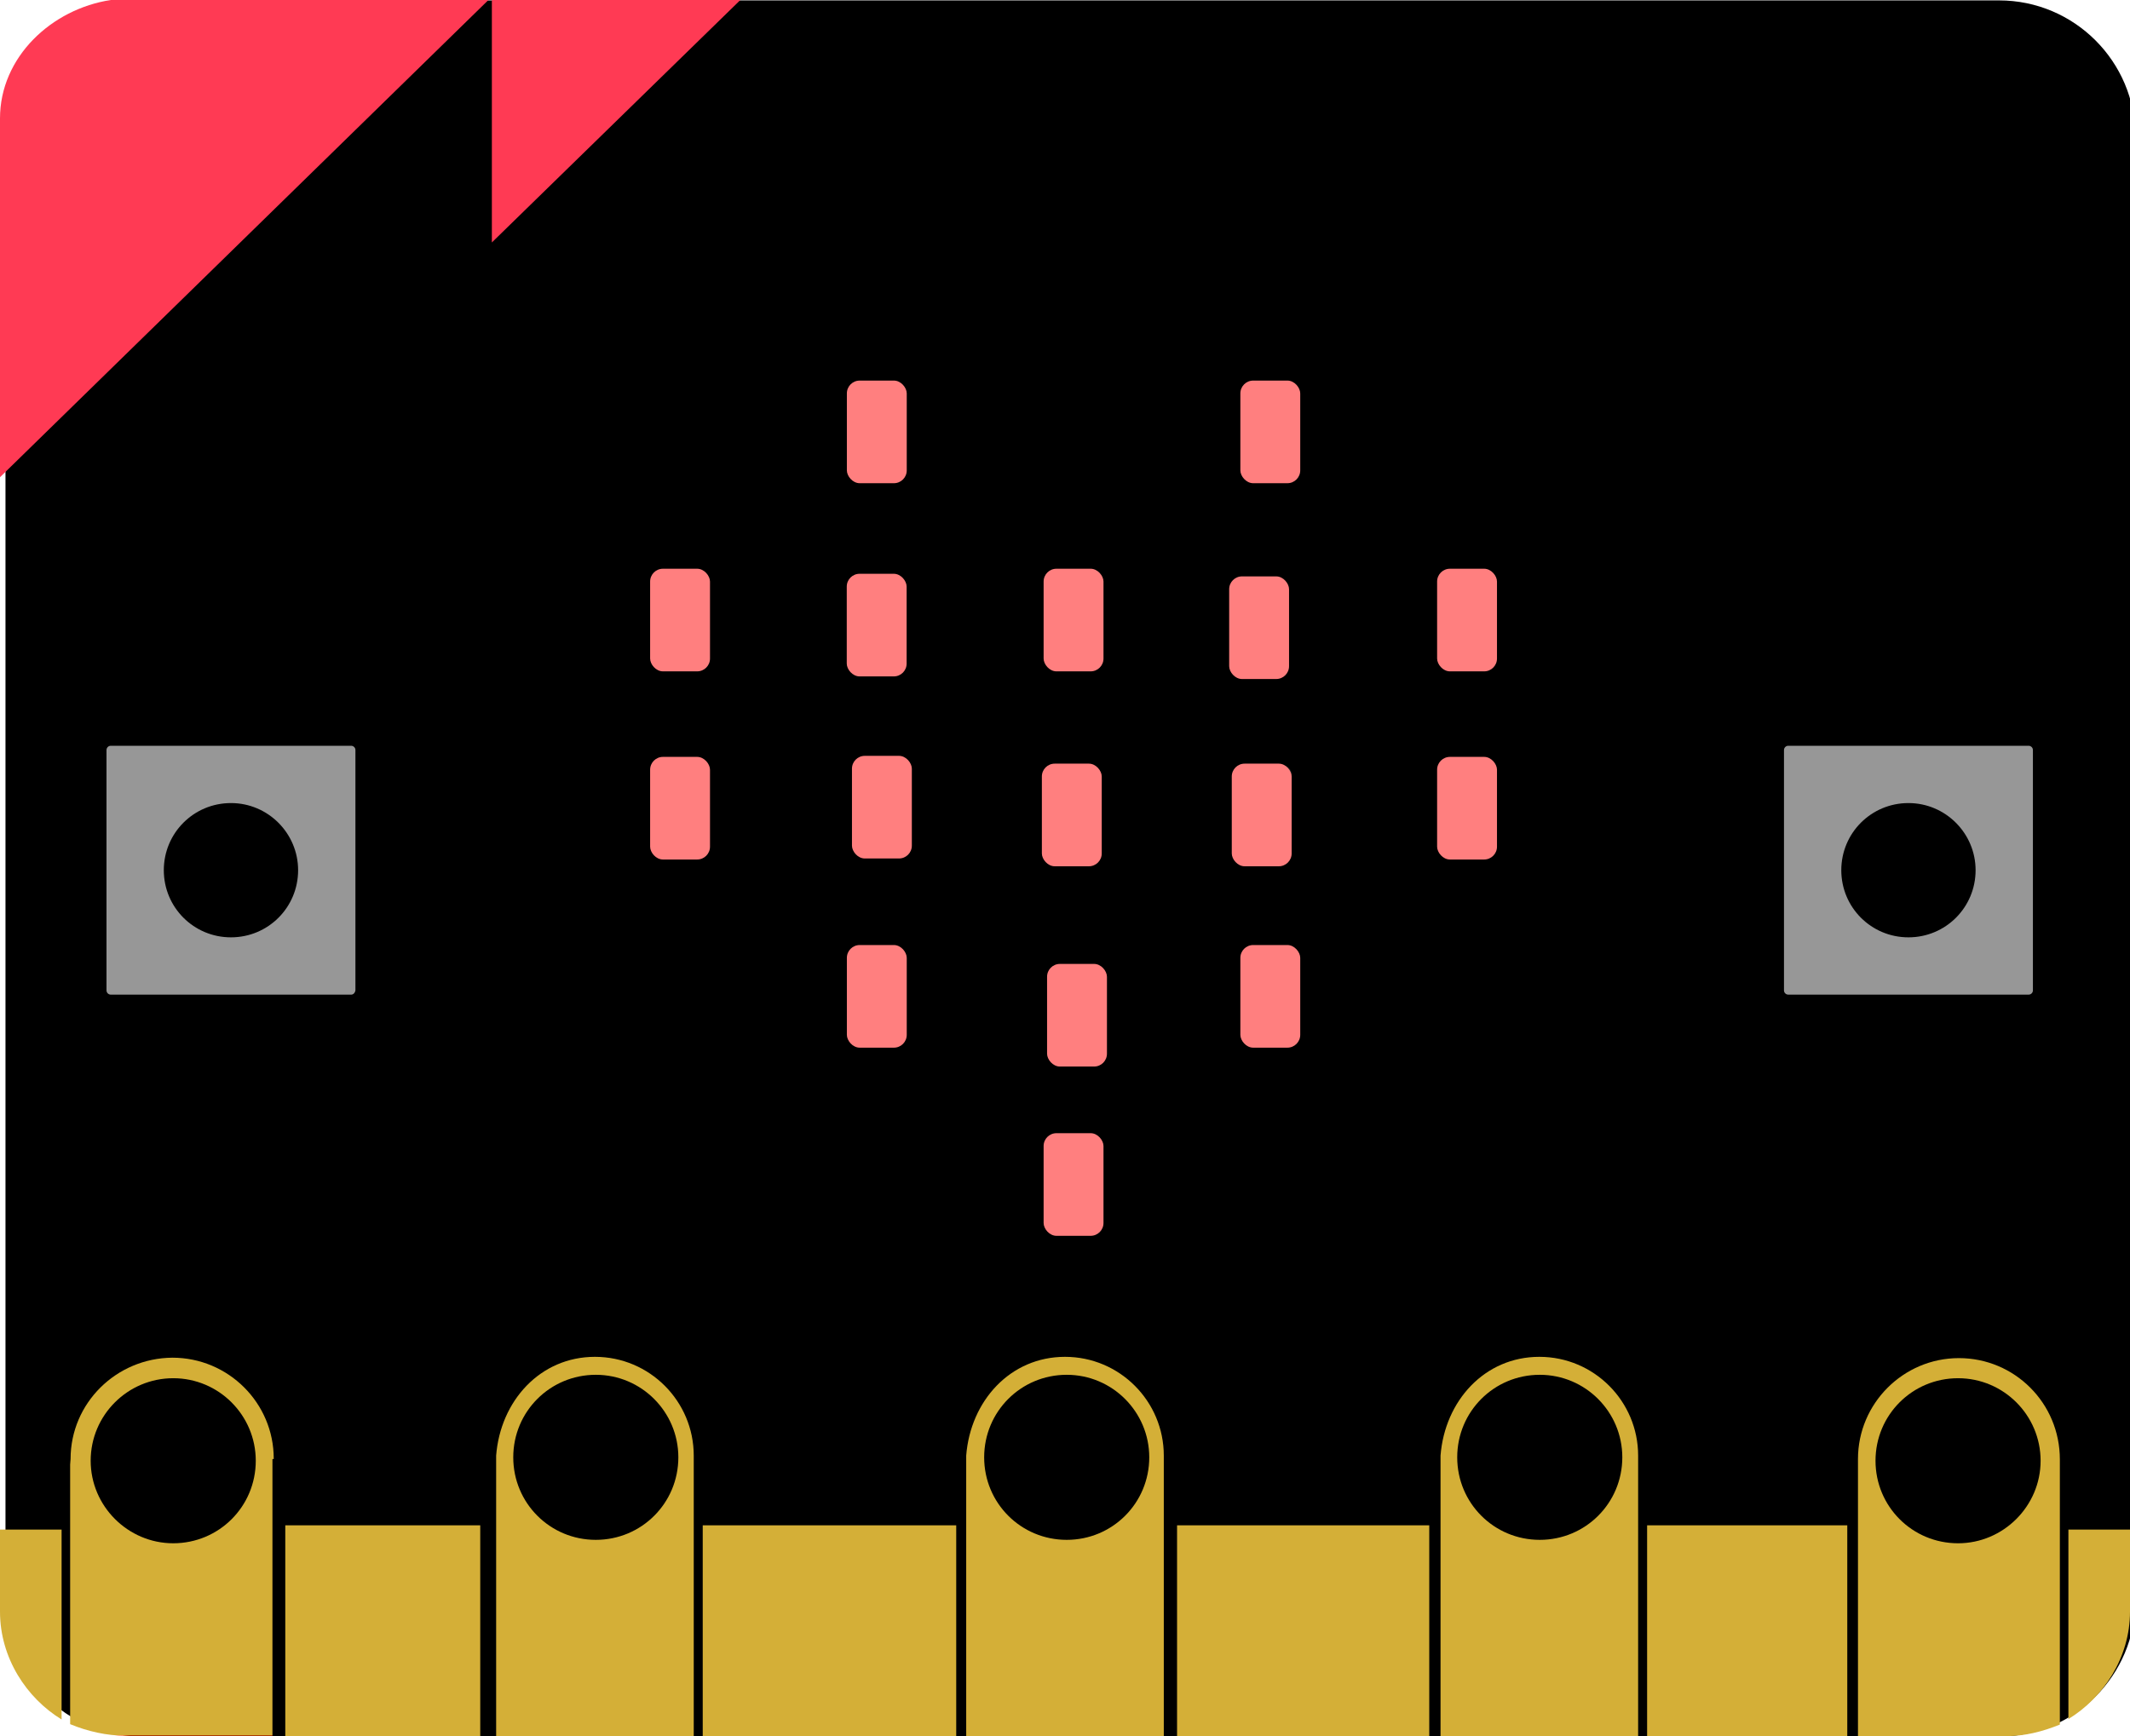
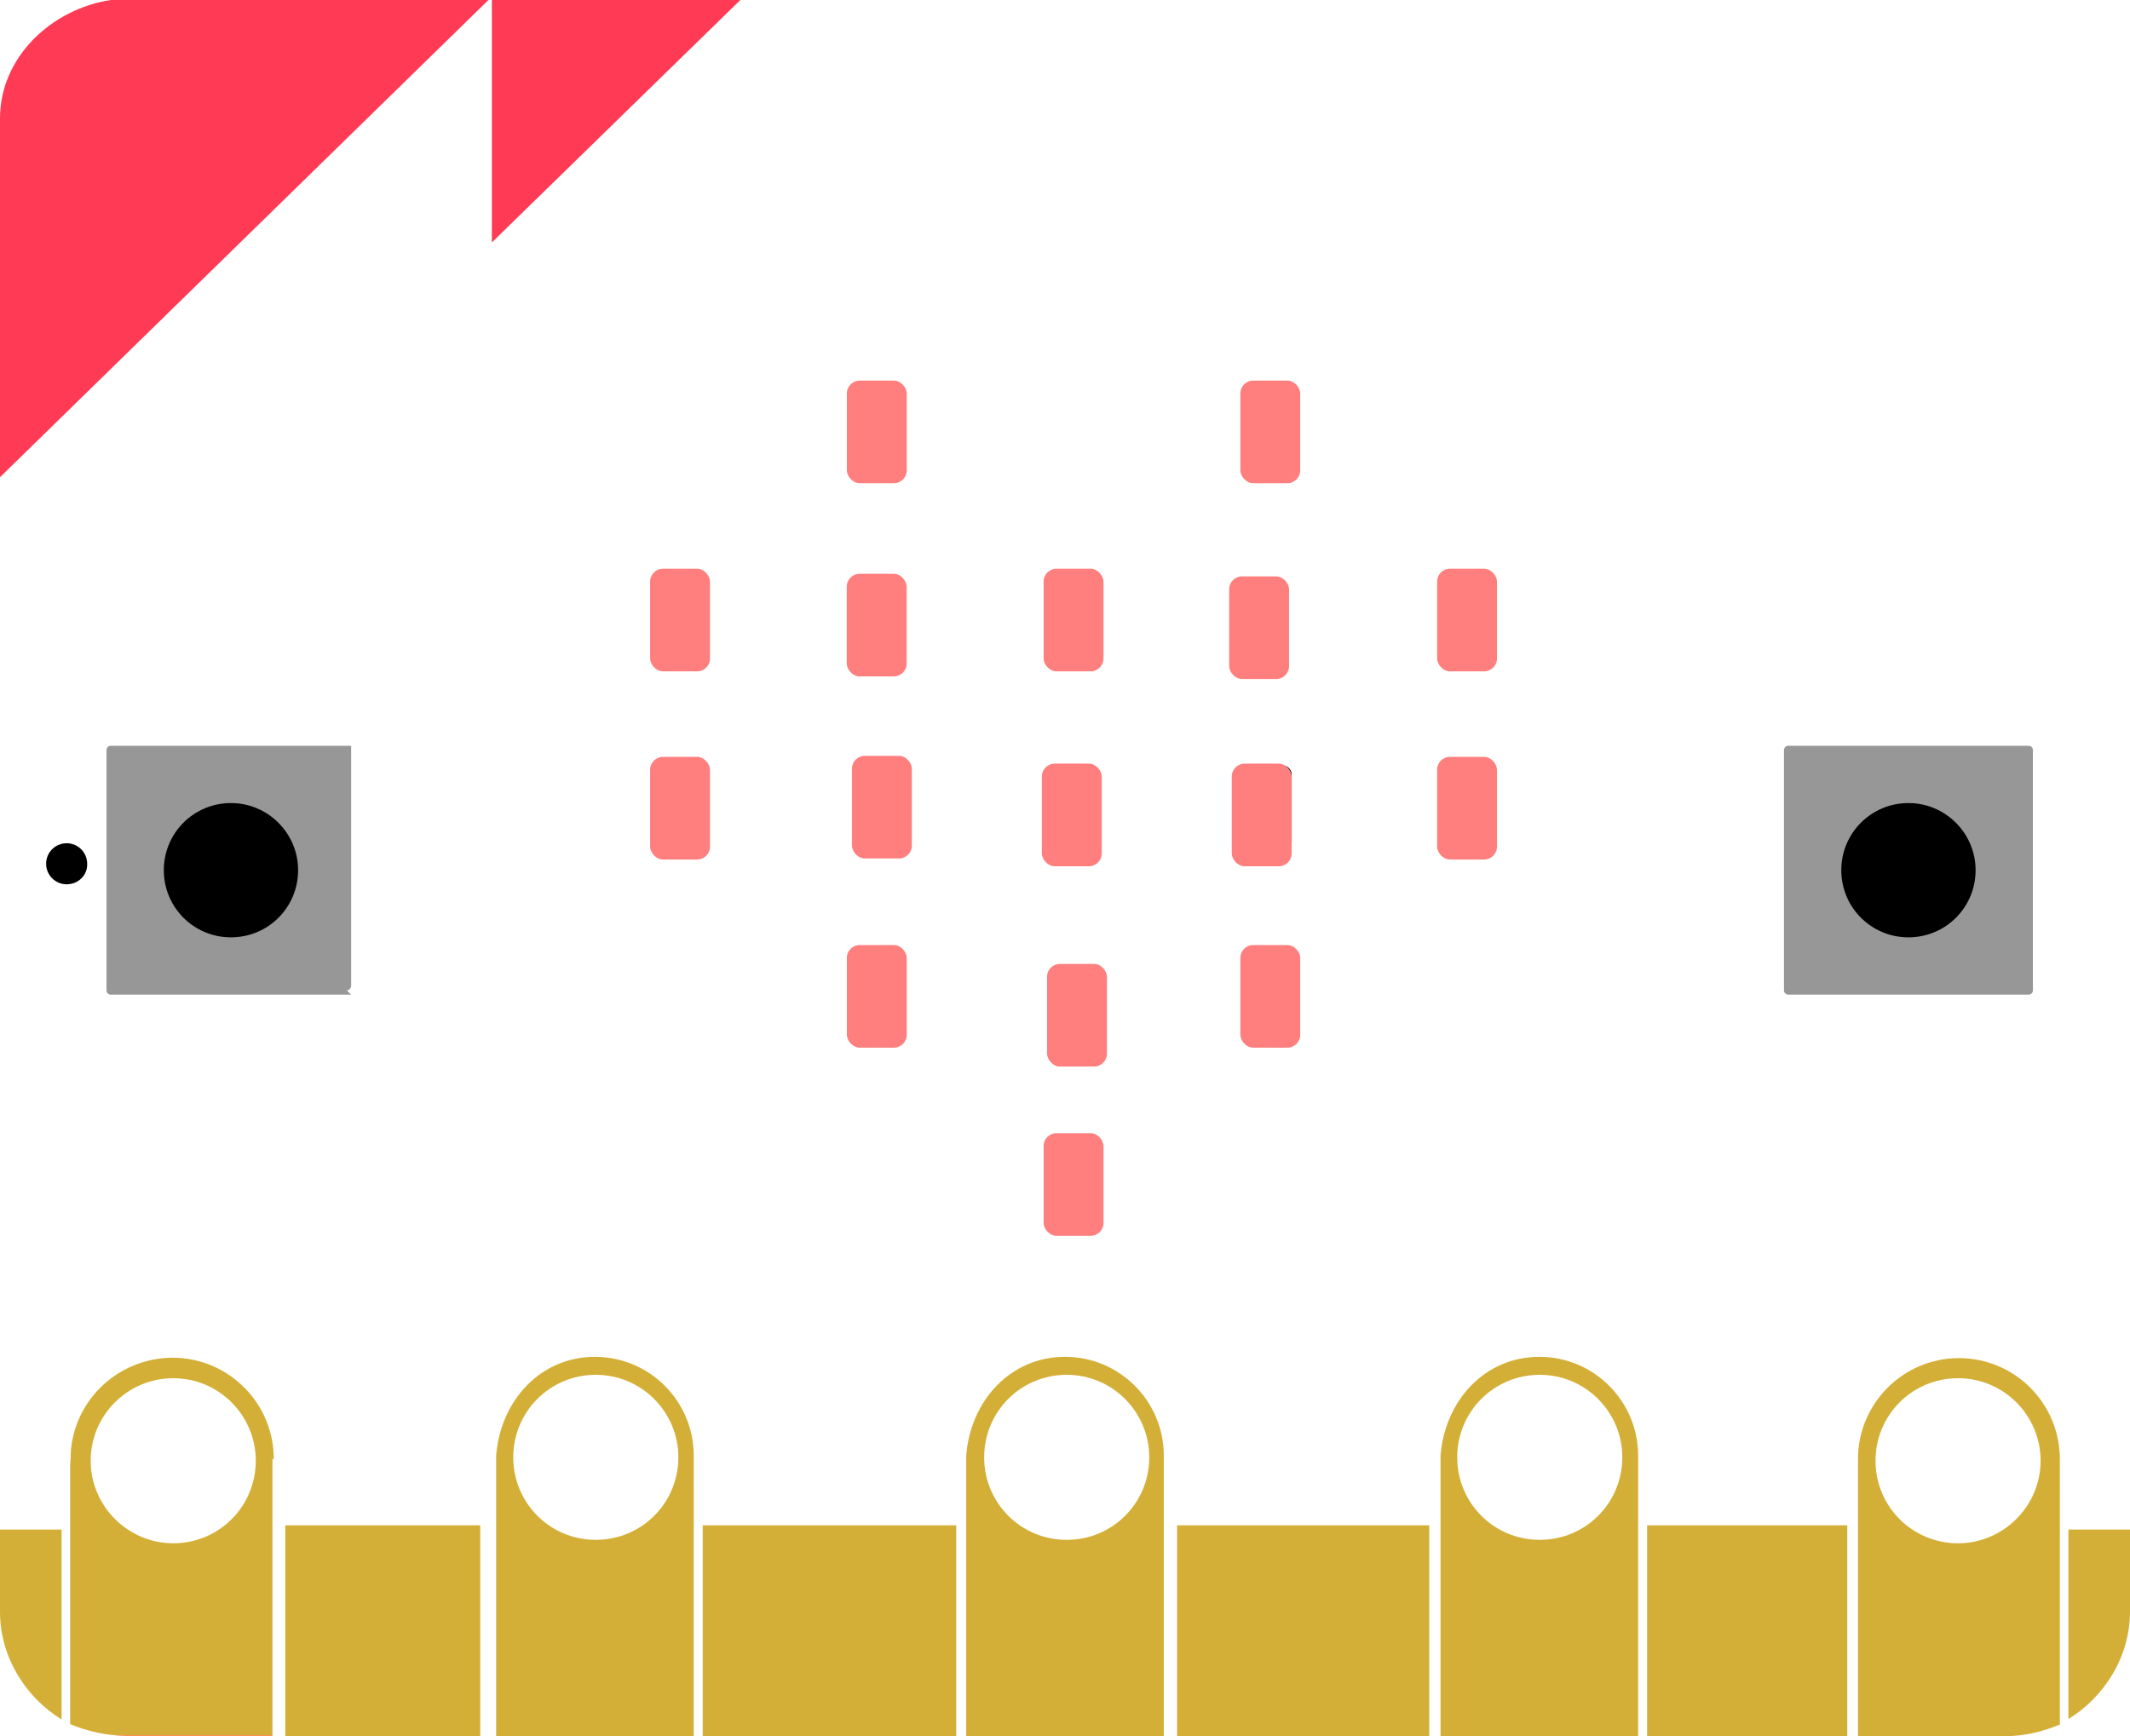
<svg xmlns="http://www.w3.org/2000/svg" version="1" viewBox="0 0 498 406" width="498" height="406" class="sim" id="svg2">
  <style id="style4">svg.sim{margin-bottom:1em}svg.sim.grayscale{-moz-filter:grayscale(1);-webkit-filter:grayscale(1);filter:grayscale(1)}.sim-button{pointer-events:none}.sim-button-outer:hover{stroke:gray;stroke-width:3px}.sim-pin:hover{stroke:#d4af37;stroke-width:2px}.sim-pin-touch.touched:hover{stroke:#ff8c00}.sim-led-back:hover,.sim-led:hover{stroke:#a0a0a0;stroke-width:3px}.sim-led:hover{stroke:#ff7f7f}.sim-systemled{fill:#333;stroke:#555;stroke-width:1px}.sim-light-level-button{stroke:#fff;stroke-width:3px}.sim-antenna{stroke:#555;stroke-width:2px}.sim-text,.sim-text-pin{font-family:"Lucida Console",Monaco,monospace;font-size:25px;fill:#fff;pointer-events:none}.sim-text-pin{font-size:20px}.sim-thermometer{stroke:#aaa;stroke-width:3px}.sim-flash{animation-name:sim-flash-animation;animation-duration:.1s}@keyframes sim-flash-animation{0%{fill:#ff0}to{fill:default}}.sim-flash-stroke{animation-name:sim-flash-stroke-animation;animation-duration:.4s;animation-timing-function:ease-in}@keyframes sim-flash-stroke-animation{0%{stroke:#ff0}to{stroke:default}}</style>
  <defs id="defs6">
    <filter id="filterglow" x="-5%" y="-5%">
      <feGaussianBlur stdDeviation="5" result="glow" id="feGaussianBlur9" />
      <feMerge id="feMerge11">
        <feMergeNode in="glow" id="feMergeNode13" />
        <feMergeNode in="glow" id="feMergeNode15" />
        <feMergeNode in="glow" id="feMergeNode17" />
      </feMerge>
    </filter>
    <linearGradient id="gradient-pin-0" x1="0%" x2="0%" y1="0%" y2="100%">
      <stop offset="0%" stop-color="#D4AF37" id="stop20" />
      <stop offset="100%" stop-color="#D4AF37" id="stop22" />
      <stop offset="100%" stop-color="#F50" id="stop24" />
      <stop offset="100%" stop-color="#F50" id="stop26" />
    </linearGradient>
    <linearGradient id="gradient-pin-1" x1="0%" x2="0%" y1="0%" y2="100%">
      <stop offset="0%" stop-color="#D4AF37" id="stop29" />
      <stop offset="100%" stop-color="#D4AF37" id="stop31" />
      <stop offset="100%" stop-color="#F50" id="stop33" />
      <stop offset="100%" stop-color="#F50" id="stop35" />
    </linearGradient>
    <linearGradient id="gradient-pin-2" x1="0%" x2="0%" y1="0%" y2="100%">
      <stop offset="0%" stop-color="#D4AF37" id="stop38" />
      <stop offset="100%" stop-color="#D4AF37" id="stop40" />
      <stop offset="100%" stop-color="#F50" id="stop42" />
      <stop offset="100%" stop-color="#F50" id="stop44" />
    </linearGradient>
    <linearGradient id="gradient-pin-3" x1="0%" x2="0%" y1="0%" y2="100%">
      <stop offset="0%" stop-color="#D4AF37" id="stop47" />
      <stop offset="100%" stop-color="#D4AF37" id="stop49" />
      <stop offset="100%" stop-color="#F50" id="stop51" />
      <stop offset="100%" stop-color="#F50" id="stop53" />
    </linearGradient>
    <linearGradient id="gradient-pin-4" x1="149.146" x2="149.146" y1="159.521" y2="181.882" gradientTransform="matrix(2.038 0 0 2.236 -237.329 0)" gradientUnits="userSpaceOnUse">
      <stop offset="0%" stop-color="#D4AF37" id="stop56" />
      <stop offset="100%" stop-color="#D4AF37" id="stop58" />
      <stop offset="100%" stop-color="#F50" id="stop60" />
      <stop offset="100%" stop-color="#F50" id="stop62" />
    </linearGradient>
    <linearGradient id="gradient-pin-5" x1="0%" x2="0%" y1="0%" y2="100%">
      <stop offset="0%" stop-color="#D4AF37" id="stop65" />
      <stop offset="100%" stop-color="#D4AF37" id="stop67" />
      <stop offset="100%" stop-color="#F50" id="stop69" />
      <stop offset="100%" stop-color="#F50" id="stop71" />
    </linearGradient>
    <linearGradient id="gradient-pin-6" x1="0%" x2="0%" y1="0%" y2="100%">
      <stop offset="0%" stop-color="#D4AF37" id="stop74" />
      <stop offset="100%" stop-color="#D4AF37" id="stop76" />
      <stop offset="100%" stop-color="#F50" id="stop78" />
      <stop offset="100%" stop-color="#F50" id="stop80" />
    </linearGradient>
    <linearGradient id="gradient-pin-7" x1="0%" x2="0%" y1="0%" y2="100%">
      <stop offset="0%" stop-color="#D4AF37" id="stop83" />
      <stop offset="100%" stop-color="#D4AF37" id="stop85" />
      <stop offset="100%" stop-color="#F50" id="stop87" />
      <stop offset="100%" stop-color="#F50" id="stop89" />
    </linearGradient>
    <linearGradient id="gradient-pin-8" x1="367.386" x2="367.386" y1="159.521" y2="181.882" gradientTransform="matrix(2.65 0 0 2.236 -809.453 0)" gradientUnits="userSpaceOnUse">
      <stop offset="0%" stop-color="#D4AF37" id="stop92" />
      <stop offset="100%" stop-color="#D4AF37" id="stop94" />
      <stop offset="100%" stop-color="#F50" id="stop96" />
      <stop offset="100%" stop-color="#F50" id="stop98" />
    </linearGradient>
    <linearGradient id="gradient-pin-9" x1="0%" x2="0%" y1="0%" y2="100%">
      <stop offset="0%" stop-color="#D4AF37" id="stop101" />
      <stop offset="100%" stop-color="#D4AF37" id="stop103" />
      <stop offset="100%" stop-color="#F50" id="stop105" />
      <stop offset="100%" stop-color="#F50" id="stop107" />
    </linearGradient>
    <linearGradient id="gradient-pin-10" x1="0%" x2="0%" y1="0%" y2="100%">
      <stop offset="0%" stop-color="#D4AF37" id="stop110" />
      <stop offset="100%" stop-color="#D4AF37" id="stop112" />
      <stop offset="100%" stop-color="#F50" id="stop114" />
      <stop offset="100%" stop-color="#F50" id="stop116" />
    </linearGradient>
    <linearGradient id="gradient-pin-11" x1="0%" x2="0%" y1="0%" y2="100%">
      <stop offset="0%" stop-color="#D4AF37" id="stop119" />
      <stop offset="100%" stop-color="#D4AF37" id="stop121" />
      <stop offset="100%" stop-color="#F50" id="stop123" />
      <stop offset="100%" stop-color="#F50" id="stop125" />
    </linearGradient>
    <linearGradient id="gradient-pin-12" x1="0%" x2="0%" y1="0%" y2="100%">
      <stop offset="0%" stop-color="#D4AF37" id="stop128" />
      <stop offset="100%" stop-color="#D4AF37" id="stop130" />
      <stop offset="100%" stop-color="#F50" id="stop132" />
      <stop offset="100%" stop-color="#F50" id="stop134" />
    </linearGradient>
    <linearGradient id="gradient-pin-13" x1="615.366" x2="615.366" y1="159.521" y2="181.882" gradientTransform="matrix(2.637 0 0 2.236 -1347.452 0)" gradientUnits="userSpaceOnUse">
      <stop offset="0%" stop-color="#D4AF37" id="stop137" />
      <stop offset="100%" stop-color="#D4AF37" id="stop139" />
      <stop offset="100%" stop-color="#F50" id="stop141" />
      <stop offset="100%" stop-color="#F50" id="stop143" />
    </linearGradient>
    <linearGradient id="gradient-pin-14" x1="0%" x2="0%" y1="0%" y2="100%">
      <stop offset="0%" stop-color="#D4AF37" id="stop146" />
      <stop offset="100%" stop-color="#D4AF37" id="stop148" />
      <stop offset="100%" stop-color="#F50" id="stop150" />
      <stop offset="100%" stop-color="#F50" id="stop152" />
    </linearGradient>
    <linearGradient id="gradient-pin-15" x1="0%" x2="0%" y1="0%" y2="100%">
      <stop offset="0%" stop-color="#D4AF37" id="stop155" />
      <stop offset="100%" stop-color="#D4AF37" id="stop157" />
      <stop offset="100%" stop-color="#F50" id="stop159" />
      <stop offset="100%" stop-color="#F50" id="stop161" />
    </linearGradient>
    <linearGradient id="gradient-pin-16" x1="0%" x2="0%" y1="0%" y2="100%">
      <stop offset="0%" stop-color="#D4AF37" id="stop164" />
      <stop offset="100%" stop-color="#D4AF37" id="stop166" />
      <stop offset="100%" stop-color="#F50" id="stop168" />
      <stop offset="100%" stop-color="#F50" id="stop170" />
    </linearGradient>
    <linearGradient id="gradient-pin-17" x1="0%" x2="0%" y1="0%" y2="100%">
      <stop offset="0%" stop-color="#D4AF37" id="stop173" />
      <stop offset="100%" stop-color="#D4AF37" id="stop175" />
      <stop offset="100%" stop-color="#F50" id="stop177" />
      <stop offset="100%" stop-color="#F50" id="stop179" />
    </linearGradient>
    <linearGradient id="gradient-pin-18" x1="861.11" x2="861.11" y1="159.521" y2="181.882" gradientTransform="matrix(2.093 0 0 2.236 -1417.092 0)" gradientUnits="userSpaceOnUse">
      <stop offset="0%" stop-color="#D4AF37" id="stop182" />
      <stop offset="100%" stop-color="#D4AF37" id="stop184" />
      <stop offset="100%" stop-color="#F50" id="stop186" />
      <stop offset="100%" stop-color="#F50" id="stop188" />
    </linearGradient>
    <linearGradient id="gradient-pin-19" x1="0%" x2="0%" y1="0%" y2="100%">
      <stop offset="0%" stop-color="#D4AF37" id="stop191" />
      <stop offset="100%" stop-color="#D4AF37" id="stop193" />
      <stop offset="100%" stop-color="#F50" id="stop195" />
      <stop offset="100%" stop-color="#F50" id="stop197" />
    </linearGradient>
    <linearGradient id="gradient-pin-20" x1="0%" x2="0%" y1="0%" y2="100%">
      <stop offset="0%" stop-color="#D4AF37" id="stop200" />
      <stop offset="100%" stop-color="#D4AF37" id="stop202" />
      <stop offset="100%" stop-color="#F50" id="stop204" />
      <stop offset="100%" stop-color="#F50" id="stop206" />
    </linearGradient>
    <linearGradient id="gradient-pin-21" x1="0%" x2="0%" y1="0%" y2="100%">
      <stop offset="0%" stop-color="#D4AF37" id="stop209" />
      <stop offset="100%" stop-color="#D4AF37" id="stop211" />
      <stop offset="100%" stop-color="#F50" id="stop213" />
      <stop offset="100%" stop-color="#F50" id="stop215" />
    </linearGradient>
    <linearGradient id="gradient-pin-22" x1="0%" x2="0%" y1="0%" y2="100%">
      <stop offset="0%" stop-color="#D4AF37" id="stop218" />
      <stop offset="100%" stop-color="#D4AF37" id="stop220" />
      <stop offset="100%" stop-color="#F50" id="stop222" />
      <stop offset="100%" stop-color="#F50" id="stop224" />
    </linearGradient>
    <linearGradient id="gradient-pin-23" x1="0%" x2="0%" y1="0%" y2="100%">
      <stop offset="0%" stop-color="#D4AF37" id="stop227" />
      <stop offset="100%" stop-color="#D4AF37" id="stop229" />
      <stop offset="100%" stop-color="#F50" id="stop231" />
      <stop offset="100%" stop-color="#F50" id="stop233" />
    </linearGradient>
    <linearGradient id="gradient-pin-24" x1="0%" x2="0%" y1="0%" y2="100%">
      <stop offset="0%" stop-color="#D4AF37" id="stop236" />
      <stop offset="100%" stop-color="#D4AF37" id="stop238" />
      <stop offset="100%" stop-color="#F50" id="stop240" />
      <stop offset="100%" stop-color="#F50" id="stop242" />
    </linearGradient>
  </defs>
-   <path d="M499.282 31.993c0-17.6-14.3-31.9-31.9-31.9h-434.2c-17.6 0-31.9 14.3-31.9 31.9v342.2c0 17.6 14.3 31.9 31.9 31.9h434.2c17.6 0 31.9-14.3 31.9-31.9v-342.2z" id="path3860" />
  <path d="M15.582 206.793c-2.7 0-4.8-2.2-4.8-4.8 0-2.7 2.2-4.8 4.8-4.8 2.7 0 4.8 2.2 4.8 4.8.1 2.7-2.1 4.8-4.8 4.8z" id="path3858" />
-   <path d="M487.482 206.793c-2.7 0-4.8-2.2-4.8-4.8 0-2.72.2-4.8 4.8-4.8 2.7 0 4.8 2.2 4.8 4.8 0 2.7-2.2 4.8-4.8 4.8z" id="path244" />
  <path fill="#FF3A54" d="M115 56.7L173.1 0H115m-.8 0H25.9C12.1 2.1 0 13.3 0 27.7v83.9L114.2 0z" class="sim-theme" id="path248" />
  <rect width="10" height="20" x="200" y="91" class="sim-led-back" rx="2" ry="2" id="rect254" fill="#202020" />
  <rect width="14" height="24" x="198" y="89" class="sim-led" rx="3" ry="3" id="rect256" fill="#ff7f7f">
    <title id="title258">(1,0)</title>
  </rect>
  <rect width="10" height="20" x="292" y="91" class="sim-led-back" rx="2" ry="2" id="rect262" fill="#202020" />
  <rect width="14" height="24" x="290" y="89" class="sim-led" rx="3" ry="3" id="rect264" fill="#ff7f7f">
    <title id="title266">(3,0)</title>
  </rect>
  <rect width="10" height="20" x="154" y="135" class="sim-led-back" rx="2" ry="2" id="rect270" fill="#202020" />
  <rect width="14" height="24" x="152" y="133" class="sim-led" rx="3" ry="3" id="rect272" fill="#ff7f7f">
    <title id="title274">(0,1)</title>
  </rect>
  <rect width="10" height="20" x="200" y="135" class="sim-led-back" rx="2" ry="2" id="rect276" fill="#202020" />
  <rect width="10" height="20" x="246" y="135" class="sim-led-back" rx="2" ry="2" id="rect278" fill="#202020" />
  <rect width="14" height="24" x="244" y="133" class="sim-led" rx="3" ry="3" id="rect280" fill="#ff7f7f">
    <title id="title282">(2,1)</title>
  </rect>
-   <rect width="10" height="20" x="338" y="135" class="sim-led-back" rx="2" ry="2" id="rect286" fill="#202020" />
  <rect width="14" height="24" x="336" y="133" class="sim-led" rx="3" ry="3" id="rect288" fill="#ff7f7f">
    <title id="title290">(4,1)</title>
  </rect>
  <rect width="10" height="20" x="154" y="179" class="sim-led-back" rx="2" ry="2" id="rect292" fill="#202020" />
  <rect width="14" height="24" x="152" y="177" class="sim-led" rx="3" ry="3" id="rect294" fill="#ff7f7f">
    <title id="title296">(0,2)</title>
  </rect>
  <rect width="10" height="20" x="200" y="179" class="sim-led-back" rx="2" ry="2" id="rect298" fill="#202020" />
  <rect width="10" height="20" x="246" y="179" class="sim-led-back" rx="2" ry="2" id="rect300" fill="#202020" />
  <rect width="10" height="20" x="292" y="179" class="sim-led-back" rx="2" ry="2" id="rect302" fill="#202020" />
  <rect width="10" height="20" x="338" y="179" class="sim-led-back" rx="2" ry="2" id="rect304" fill="#202020" />
  <rect width="14" height="24" x="336" y="177" class="sim-led" rx="3" ry="3" id="rect306" fill="#ff7f7f">
    <title id="title308">(4,2)</title>
  </rect>
  <rect width="10" height="20" x="200" y="223" class="sim-led-back" rx="2" ry="2" id="rect312" fill="#202020" />
  <rect width="14" height="24" x="198" y="221" class="sim-led" rx="3" ry="3" id="rect314" fill="#ff7f7f">
    <title id="title316">(1,3)</title>
  </rect>
-   <rect width="10" height="20" x="292" y="223" class="sim-led-back" rx="2" ry="2" id="rect320" fill="#202020" />
  <rect width="14" height="24" x="290" y="221" class="sim-led" rx="3" ry="3" id="rect322" fill="#ff7f7f">
    <title id="title324">(3,3)</title>
  </rect>
  <rect width="10" height="20" x="246" y="267" class="sim-led-back" rx="2" ry="2" id="rect332" fill="#202020" />
  <rect width="14" height="24" x="244" y="265" class="sim-led" rx="3" ry="3" id="rect334" fill="#ff7f7f">
    <title id="title336">(2,4)</title>
  </rect>
  <path fill="url(#gradient-pin-0)" d="M16.5 341.2c0 .4-.1.9-.1 1.3v60.7c4.1 1.7 8.6 2.7 12.9 2.7h34.4v-64.7h.3v-.1c0-13-10.6-23.6-23.7-23.6-13.1.1-23.8 10.6-23.8 23.7zm4.7.4c0-10.7 8.7-19.3 19.3-19.3 10.7 0 19.3 8.7 19.3 19.3 0 10.7-8.6 19.3-19.3 19.3-10.6 0-19.3-8.7-19.3-19.3z" class="sim-pin sim-pin-touch" id="path348">
    <title id="title350">P0, ANALOG IN</title>
  </path>
  <path d="M139.1 317.3c-12.8 0-22.1 10.3-23.1 23.1V406h46.2v-65.6c0-12.7-10.3-23.1-23.1-23.1zm.2 42.8c-10.7 0-19.3-8.6-19.3-19.3 0-10.7 8.6-19.3 19.3-19.3 10.7 0 19.3 8.7 19.3 19.3 0 10.7-8.6 19.3-19.3 19.3z" class="sim-pin sim-pin-touch" id="path352" fill="url(#gradient-pin-1)">
    <title id="title354">P1, ANALOG IN</title>
  </path>
  <path fill="url(#gradient-pin-2)" d="M249 317.3c-12.8 0-22.1 10.3-23.1 23.1V406h46.2v-65.6c0-12.7-10.3-23.1-23.1-23.1zm.4 42.8c-10.7 0-19.3-8.6-19.3-19.3 0-10.7 8.6-19.3 19.3-19.3 10.7 0 19.3 8.7 19.3 19.3 0 10.7-8.6 19.3-19.3 19.3z" class="sim-pin sim-pin-touch" id="path356">
    <title id="title358">P2, ANALOG IN</title>
  </path>
  <path fill="url(#gradient-pin-3)" d="M0 357.7v19.2c0 10.8 6.2 20.2 14.4 25.2v-44.4H0z" class="sim-pin" id="path360">
    <title id="title362">P3, ANALOG IN, LED Col 1</title>
  </path>
  <path d="M66.7 356.7h45.582v50H66.7z" class="sim-pin" id="path364" fill="url(#gradient-pin-4)">
    <title id="title366">P4, ANALOG IN, LED Col 2</title>
  </path>
  <path d="M164.3 356.7h59.267v50H164.3z" class="sim-pin" id="path380" fill="url(#gradient-pin-8)">
    <title id="title382">P8</title>
  </path>
  <path d="M275.2 356.7h58.963v50H275.2z" class="sim-pin" id="path400" fill="url(#gradient-pin-13)">
    <title id="title402">P13, SPI - SCK</title>
  </path>
  <path d="M385.1 356.7h46.798v50H385.1z" class="sim-pin" id="path420" fill="url(#gradient-pin-18)">
    <title id="title422">P18, +3v3</title>
  </path>
  <path fill="url(#gradient-pin-22)" d="M483.6 402c8.2-5 14.4-14.4 14.4-25.1v-19.2h-14.4V402z" class="sim-pin" id="path436">
    <title id="title438">GND</title>
  </path>
  <path d="M359.9 317.3c-12.8 0-22.1 10.3-23.1 23.1V406H383v-65.6c0-12.7-10.3-23.1-23.1-23.1zm.1 42.8c-10.7 0-19.3-8.6-19.3-19.3 0-10.7 8.6-19.3 19.3-19.3 10.7 0 19.3 8.7 19.3 19.3 0 10.7-8.6 19.3-19.3 19.3z" class="sim-pin" id="path440" fill="url(#gradient-pin-23)">
    <title id="title442">+3v3</title>
  </path>
  <path fill="url(#gradient-pin-24)" d="M458 317.6c-13 0-23.6 10.6-23.6 23.6V406H469c4.3 0 8.4-1 12.6-2.7v-62c0-13.2-10.6-23.7-23.6-23.7zm-.2 43.3c-10.7 0-19.3-8.6-19.3-19.3 0-10.7 8.6-19.3 19.3-19.3 10.7 0 19.3 8.7 19.3 19.3 0 10.6-8.7 19.3-19.3 19.3z" class="sim-pin" id="path444">
    <title id="title446">GND</title>
  </path>
-   <path fill="#979797" d="M82.1 232.6H25.9c-.5 0-1-.4-1-1v-56.2c0-.5.4-1 1-1h56.2c.5 0 1 .4 1 1v56.2c-.1.6-.5 1-1 1" class="sim-button-outer" id="path448">
+   <path fill="#979797" d="M82.1 232.6H25.9c-.5 0-1-.4-1-1v-56.2c0-.5.4-1 1-1h56.2v56.2c-.1.6-.5 1-1 1" class="sim-button-outer" id="path448">
    <title id="title450">A</title>
  </path>
  <path d="M69.7 203.5c0 8.7-7 15.7-15.7 15.7s-15.7-7-15.7-15.7 7-15.7 15.7-15.7 15.7 7.1 15.7 15.7" class="sim-button" id="path452" />
  <path fill="#979797" d="M474.3 232.6h-56.2c-.5 0-1-.4-1-1v-56.2c0-.5.4-1 1-1h56.2c.5 0 1 .4 1 1v56.2c0 .6-.5 1-1 1" class="sim-button-outer" id="path454">
    <title id="title456">B</title>
  </path>
  <path d="M461.9 203.5c0 8.7-7 15.7-15.7 15.7s-15.7-7-15.7-15.7 7-15.7 15.7-15.7 15.7 7.1 15.7 15.7" class="sim-button" id="path458" />
  <rect width="14" height="24" x="197.974" y="134.181" class="sim-led" rx="3" ry="3" id="rect256-6" fill="#ff7f7f">
    <title id="title258-3">(1,0)</title>
  </rect>
  <rect width="14" height="24" x="199.191" y="176.758" class="sim-led" rx="3" ry="3" id="rect256-67" fill="#ff7f7f">
    <title id="title258-7">(1,0)</title>
  </rect>
  <rect width="14" height="24" x="243.591" y="178.582" class="sim-led" rx="3" ry="3" id="rect256-4" fill="#ff7f7f">
    <title id="title258-34">(1,0)</title>
  </rect>
  <rect width="14" height="24" x="244.808" y="225.416" class="sim-led" rx="3" ry="3" id="rect256-2" fill="#ff7f7f">
    <title id="title258-2">(1,0)</title>
  </rect>
  <rect width="14" height="24" x="287.992" y="178.582" class="sim-led" rx="3" ry="3" id="rect256-7" fill="#ff7f7f">
    <title id="title258-26">(1,0)</title>
  </rect>
  <rect width="14" height="24" x="287.384" y="134.79" class="sim-led" rx="3" ry="3" id="rect256-43" fill="#ff7f7f">
    <title id="title258-8">(1,0)</title>
  </rect>
</svg>